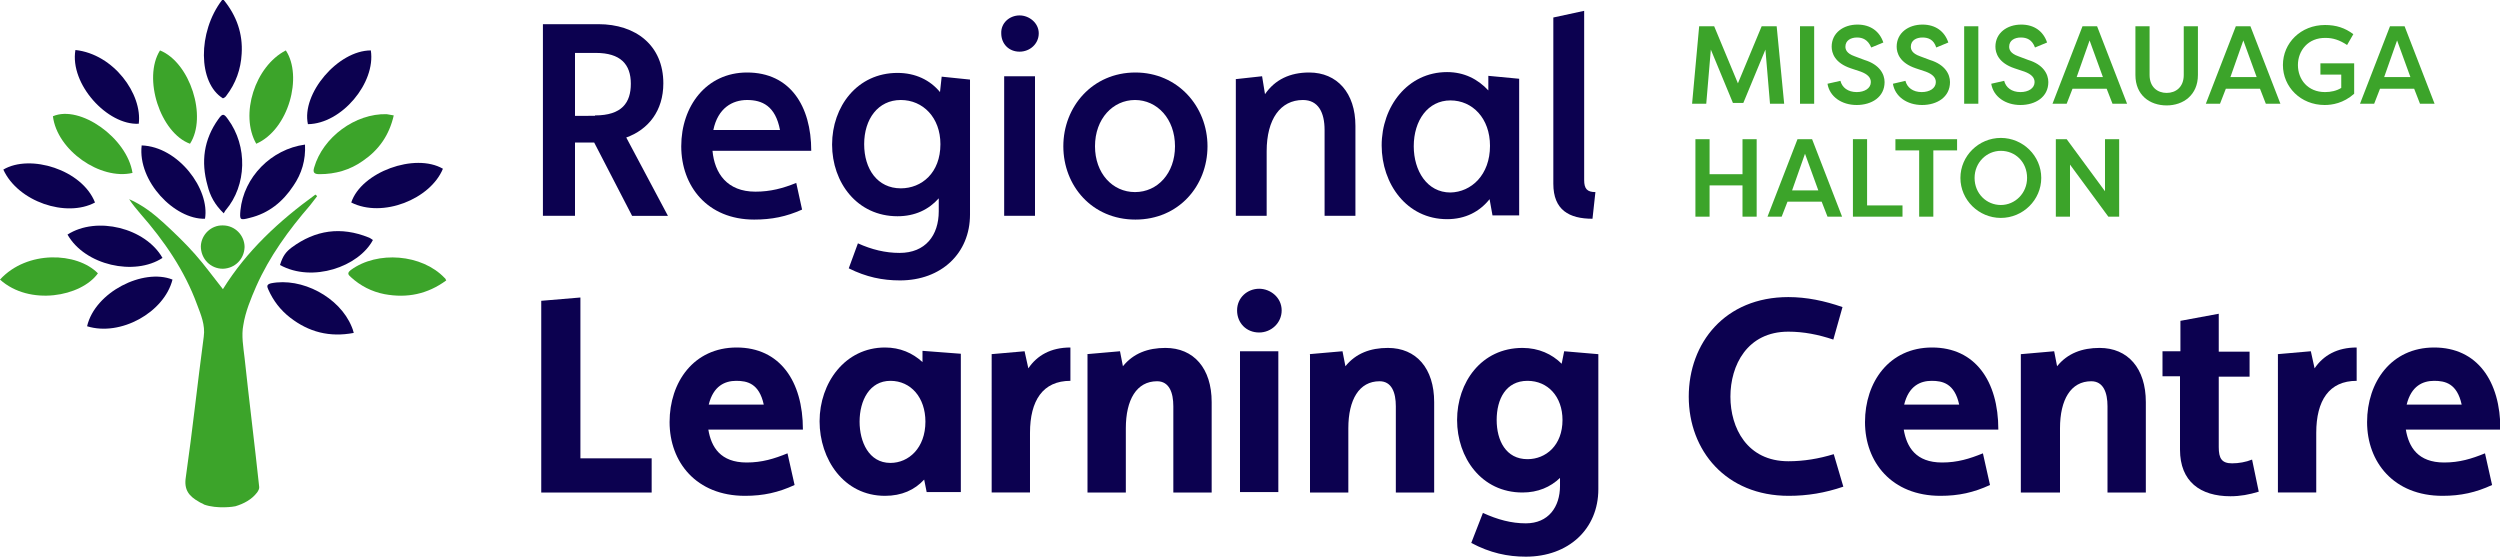
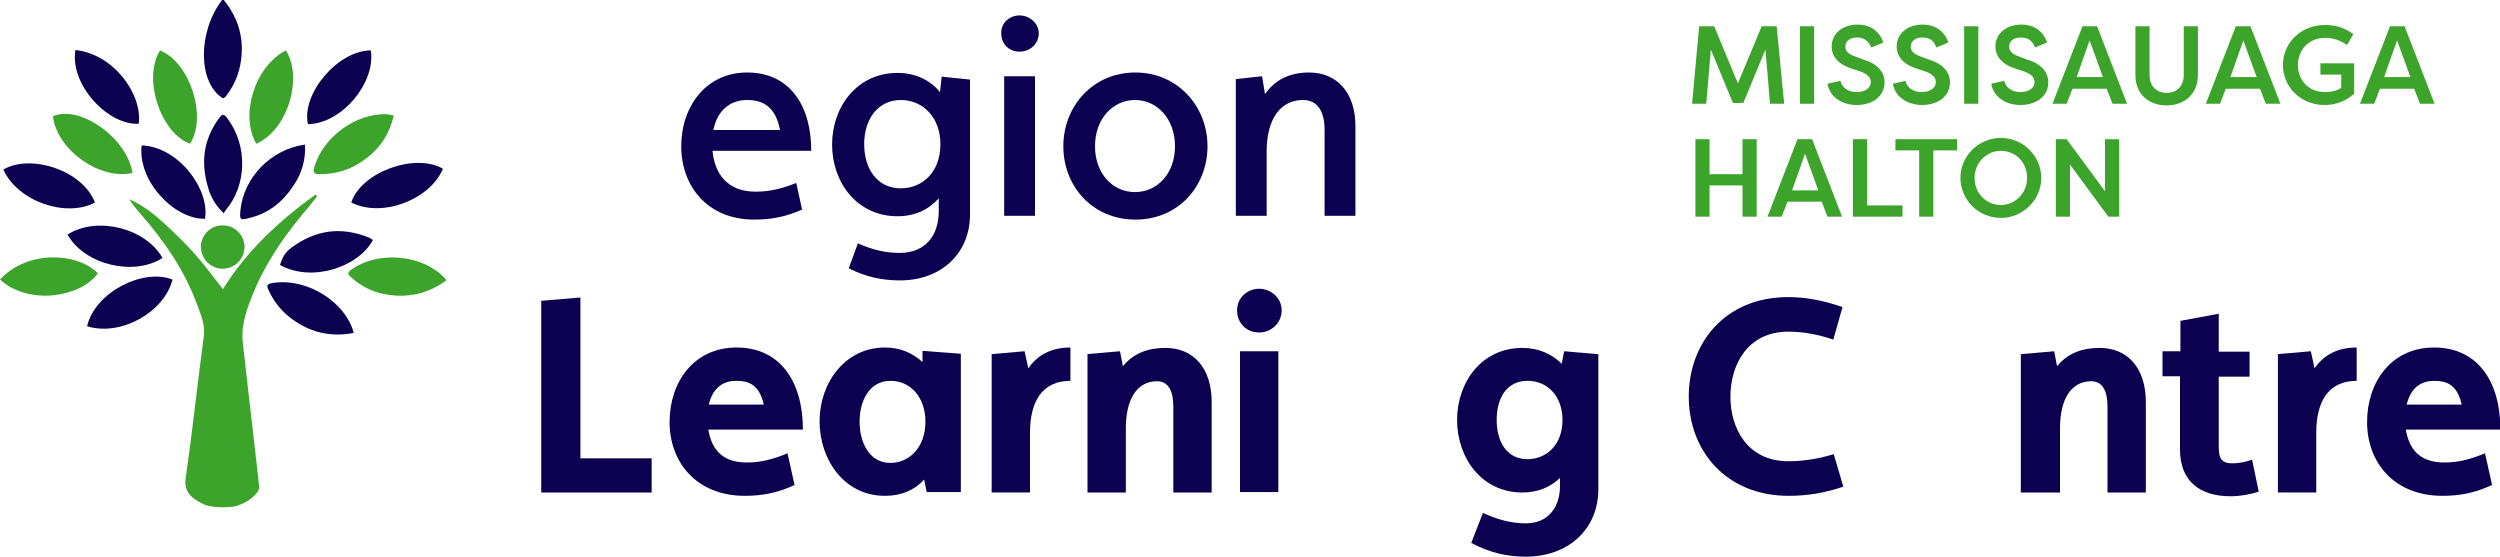
<svg xmlns="http://www.w3.org/2000/svg" version="1.1" id="Layer_1" x="0px" y="0px" viewBox="0 0 600 133.6" style="enable-background:new 0 0 600 133.6;" xml:space="preserve">
  <style type="text/css">
	.st0{fill:#3CA42A;}
	.st1{fill:#0C0150;}
</style>
  <g id="_x36_zrYNP_00000087393451404805345460000014292054059143546256_">
    <g>
      <g>
        <path class="st0" d="M49,121.1c-0.4-0.3-0.9-0.4-1.3-0.7c-2.3-1.3-3.6-2.8-3.1-5.9c1.6-11.2,2.8-22.5,4.3-33.7     c0.4-2.8-0.7-5.3-1.6-7.7c-3-8.2-7.9-15.3-13.6-21.8c-0.9-1.1-1.9-2.2-2.7-3.5c3.2,1.4,5.9,3.5,8.4,5.8c2.6,2.4,5.1,4.8,7.4,7.4     c2.3,2.6,4.4,5.5,6.7,8.4c5.7-9.2,13.5-16.4,22.2-22.7c0.1,0.1,0.3,0.2,0.4,0.4c-0.6,0.7-1.1,1.5-1.7,2.2     c-5.1,5.9-9.7,12.2-12.9,19.4c-1.3,3-2.6,6.1-3.1,9.3c-0.5,2.5,0,5.3,0.3,7.9c1.1,10.3,2.4,20.6,3.5,30.9c0.1,0.4-0.2,1-0.5,1.4     c-1.3,1.7-3.2,2.7-5.2,3.3C56.2,121.6,52.1,122.2,49,121.1z" />
        <path class="st1" d="M53.7,0c3.1,3.8,4.6,8.1,4.3,12.9c-0.2,3.7-1.4,7.1-3.7,10.1c-0.1,0.2-0.3,0.3-0.4,0.4     c-0.1,0.1-0.2,0.1-0.4,0.2c-6-3.7-6.1-15.9-0.2-23.6C53.5,0,53.6,0,53.7,0z" />
        <path class="st0" d="M31.8,41.5c-7.7,1.8-18.1-5.4-19.1-13.6C19.2,25.1,30.5,33.1,31.8,41.5z" />
        <path class="st0" d="M38.4,12.1C45.6,15,49.8,28,45.6,34.5C38.5,31.9,34.2,18.8,38.4,12.1z" />
        <path class="st0" d="M61.5,34.5c-4-7-0.3-18.6,7.1-22.4C72.7,18.3,69.3,31.1,61.5,34.5z" />
        <path class="st0" d="M0,67.1c6.5-7.1,18.5-6.6,23.5-1.5C19.5,71.2,7.1,73.5,0,67.1z" />
        <path class="st0" d="M94.5,27.7c-1.1,4.8-3.6,8.3-7.4,10.9c-3.1,2.2-6.6,3.2-10.4,3.2c-1.2,0-1.7-0.3-1.3-1.6     c2.1-7.3,9.9-13,17.4-12.8C93.4,27.5,93.8,27.6,94.5,27.7z" />
        <path class="st1" d="M22.8,48.6c-6.9,3.7-18.5-0.2-22-7.9C7.2,36.9,19.7,40.7,22.8,48.6z" />
        <path class="st1" d="M84.9,79.9c-5.8,1.1-10.8-0.2-15.3-3.7c-2.3-1.8-4-4-5.2-6.7c-0.3-0.7-0.5-1.2,0.6-1.5     c7.4-1.5,16.5,3.3,19.4,10.4C84.6,78.8,84.7,79.2,84.9,79.9z" />
        <path class="st1" d="M84.3,48.6c2.4-7.3,15.3-12,22-8.1C103.3,47.8,91.8,52.4,84.3,48.6z" />
        <path class="st1" d="M49.2,52.5c-7.3,0.2-16.2-9-15.2-17.6C42.8,35.2,50.4,45.4,49.2,52.5z" />
        <path class="st1" d="M41.4,67.1C39.4,75,28.9,80.8,20.9,78.3C22.8,70.1,34.4,64.3,41.4,67.1z" />
        <path class="st1" d="M18.1,12c9.2,1,16.1,10.6,15.2,17.7C25.8,30.1,16.7,20.2,18.1,12z" />
        <path class="st1" d="M16.2,56.3c7-4.5,18.7-1.6,22.8,5.6C32.3,66.3,20.4,63.7,16.2,56.3z" />
        <path class="st1" d="M53.7,51.2c-2.1-2-3.3-4.2-3.9-6.7c-1.6-5.7-0.9-11,2.6-15.9c1-1.4,1.3-1.4,2.3,0c4.8,6.5,4.5,15.9-0.5,21.8     C54,50.6,53.9,50.9,53.7,51.2z" />
        <path class="st0" d="M107.1,67.3c-4.5,3.3-9.4,4.3-14.8,3.3c-3.1-0.6-5.8-2-8.1-4.1c-0.7-0.6-0.9-1,0-1.7     c6.4-4.7,17.1-3.8,22.5,1.9C106.9,66.8,106.9,67,107.1,67.3z" />
        <path class="st1" d="M73.2,34.7c0.2,3.7-0.8,7-2.8,9.9c-2.5,3.8-5.9,6.6-10.5,7.7c-2.3,0.6-2.4,0.5-2.2-1.8     C58.5,42.5,65.1,35.8,73.2,34.7z" />
        <path class="st1" d="M73.9,29.8c-1.6-7.3,7.2-17.7,15.1-17.7C90.2,19.9,82,29.7,73.9,29.8z" />
        <path class="st1" d="M67.2,63.6c0.7-2.3,1.5-3.2,2.8-4.2c5.7-4.2,11.8-5.1,18.5-2.4c0.3,0.1,0.7,0.4,1,0.6     C86.1,64,75,67.9,67.2,63.6z" />
        <path class="st0" d="M53.5,54.1c2.9,0,5.2,2.4,5.2,5.2c-0.1,2.9-2.3,5.1-5.2,5.2c-3,0-5.3-2.4-5.3-5.4     C48.3,56.3,50.7,54,53.5,54.1z" />
      </g>
    </g>
  </g>
  <g>
    <path class="st0" d="M415.9,24.7l-5.3-12.8l-1.1,13h-3.4l1.7-18.6h3.6l5.7,13.7l5.7-13.7h3.6l1.8,18.6h-3.4l-1.1-13l-5.3,12.8   H415.9z" />
    <path class="st0" d="M435.4,24.9H432V6.3h3.4V24.9z" />
    <path class="st0" d="M441.7,19.4c0.4,1.6,1.8,2.7,3.9,2.7c1.9,0,3.4-0.9,3.4-2.4c0-1.1-0.8-1.9-2.4-2.5l-2.4-0.8   c-3.9-1.3-4.6-3.7-4.6-5.2c0-3.3,2.8-5.3,6.2-5.3c3.1,0,5.3,1.6,6.2,4.3l-2.9,1.2C448.3,9.5,447,9,445.7,9c-1.5,0-2.8,0.7-2.8,2.2   c0,0.6,0.2,1.6,2.2,2.3l2.4,0.9c3.6,1.1,4.8,3.4,4.8,5.3c0,3.6-3.1,5.5-6.7,5.5c-3.6,0-6.5-2-7-5.1L441.7,19.4z" />
    <path class="st0" d="M457.3,19.4c0.4,1.6,1.8,2.7,3.9,2.7c1.9,0,3.4-0.9,3.4-2.4c0-1.1-0.8-1.9-2.4-2.5l-2.4-0.8   c-3.9-1.3-4.6-3.7-4.6-5.2c0-3.3,2.8-5.3,6.2-5.3c3.1,0,5.3,1.6,6.2,4.3l-2.9,1.2c-0.6-1.9-1.9-2.4-3.3-2.4c-1.5,0-2.8,0.7-2.8,2.2   c0,0.6,0.2,1.6,2.2,2.3l2.4,0.9c3.6,1.1,4.8,3.4,4.8,5.3c0,3.6-3.1,5.5-6.7,5.5c-3.6,0-6.5-2-7-5.1L457.3,19.4z" />
    <path class="st0" d="M474.8,24.9h-3.4V6.3h3.4V24.9z" />
    <path class="st0" d="M481,19.4c0.4,1.6,1.8,2.7,3.9,2.7c1.9,0,3.4-0.9,3.4-2.4c0-1.1-0.8-1.9-2.4-2.5l-2.4-0.8   c-3.9-1.3-4.6-3.7-4.6-5.2c0-3.3,2.8-5.3,6.2-5.3c3.1,0,5.3,1.6,6.2,4.3l-2.9,1.2C487.7,9.5,486.4,9,485,9c-1.5,0-2.8,0.7-2.8,2.2   c0,0.6,0.2,1.6,2.2,2.3l2.4,0.9c3.6,1.1,4.8,3.4,4.8,5.3c0,3.6-3.1,5.5-6.7,5.5c-3.6,0-6.5-2-7-5.1L481,19.4z" />
    <path class="st0" d="M492.6,24.9l7.2-18.6h3.5l7.2,18.6H507l-1.4-3.6h-8.2l-1.4,3.6H492.6z M501.5,9.7l-3.1,8.8h6.3L501.5,9.7z" />
    <path class="st0" d="M527.5,6.3v11.7c0,4.8-3.5,7.3-7.5,7.3c-4.1,0-7.5-2.5-7.5-7.3V6.3h3.4v11.7c0,2.9,1.9,4.3,4.1,4.3   c2.2,0,4.1-1.4,4.1-4.3V6.3H527.5z" />
    <path class="st0" d="M529.4,24.9l7.2-18.6h3.5l7.2,18.6h-3.5l-1.4-3.6h-8.2l-1.4,3.6H529.4z M538.4,9.7l-3.1,8.8h6.3L538.4,9.7z" />
    <path class="st0" d="M551.5,15.6c0,3.5,2.4,6.5,6.5,6.5c1.4,0,2.8-0.3,3.9-1v-3.2h-5v-2.7h8.1v7.3c-2.6,2.3-5.3,2.7-7.1,2.7   c-5.7,0-10-4.3-10-9.6S552.2,6,558,6c2.7,0,4.8,0.7,6.8,2.2l-1.5,2.6c-1.8-1.2-3.4-1.7-5.1-1.7C553.9,9,551.5,12.2,551.5,15.6z" />
    <path class="st0" d="M566.4,24.9l7.2-18.6h3.5l7.2,18.6h-3.5l-1.4-3.6h-8.2l-1.4,3.6H566.4z M575.3,9.7l-3.1,8.8h6.3L575.3,9.7z" />
    <path class="st0" d="M418.2,52v-7.5h-7.9V52h-3.4V33.4h3.4v8.4h7.9v-8.4h3.4V52H418.2z" />
    <path class="st0" d="M424.2,52l7.2-18.6h3.5l7.2,18.6h-3.5l-1.4-3.6h-8.2l-1.4,3.6H424.2z M433.2,36.9l-3.1,8.8h6.3L433.2,36.9z" />
    <path class="st0" d="M456.6,49.3V52h-11.9V33.4h3.4v15.9H456.6z" />
    <path class="st0" d="M469.7,33.4v2.7h-5.7V52h-3.4V36.1h-5.7v-2.7H469.7z" />
    <path class="st0" d="M480.2,33.1c5.3,0,9.7,4.3,9.7,9.6c0,5.3-4.4,9.6-9.7,9.6c-5.3,0-9.7-4.3-9.7-9.6   C470.5,37.4,474.9,33.1,480.2,33.1z M480.2,49.2c3.4,0,6.3-2.8,6.3-6.5c0-3.8-2.8-6.5-6.3-6.5c-3.4,0-6.3,2.8-6.3,6.5   C473.9,46.5,476.8,49.2,480.2,49.2z" />
    <path class="st0" d="M496.8,39.5V52h-3.4V33.4h2.6l9.2,12.5V33.4h3.4V52h-2.6L496.8,39.5z" />
  </g>
  <g>
-     <path class="st1" d="M130.3,5.8h13.3c9,0,15.6,5.1,15.6,14.2c0,6.6-3.6,11.1-8.9,13l10,18.8h-8.6l-9.1-17.6H138v17.6h-7.7V5.8z    M142.8,27.7c6.5,0,8.6-3.1,8.6-7.6c0-4.7-2.5-7.4-8.4-7.4h-5v15.1H142.8z" />
    <path class="st1" d="M192.5,50.3c-3.8,1.7-7.3,2.4-11.5,2.4c-11.2,0-17.5-8-17.5-17.6c0-9.6,6-17.7,15.8-17.7   c10.3,0,15.4,8,15.4,18.8H171c0.5,5.4,3.5,9.8,10.3,9.8c3.6,0,6.6-0.8,9.8-2.1L192.5,50.3z M187.2,31.2c-1.1-5.8-4.3-7.2-7.9-7.2   c-3.5,0-7,1.9-8.1,7.2H187.2z" />
    <path class="st1" d="M205.9,58.4c3.3,1.5,6.6,2.3,10,2.3c6.2,0,9.4-4.2,9.4-10v-3.1c-2.4,2.7-5.7,4.3-9.9,4.3   c-9.7,0-15.7-8.1-15.7-17.2c0-9.1,6-17.2,15.7-17.2c4.3,0,7.8,1.7,10.2,4.6l0.4-3.7l6.8,0.7v32.4c0,9.3-6.9,15.8-16.8,15.8   c-4.2,0-8.1-0.8-12.3-2.9L205.9,58.4z M225.7,34.6c0-6.4-4.2-10.6-9.5-10.6c-5.5,0-8.8,4.6-8.8,10.6c0,6,3.2,10.6,8.8,10.6   C221.2,45.2,225.7,41.5,225.7,34.6z" />
    <path class="st1" d="M244.7,3.7c2.3,0,4.6,1.8,4.6,4.3c0,2.5-2.1,4.4-4.6,4.4c-2.6,0-4.4-1.9-4.4-4.4   C240.2,5.5,242.3,3.7,244.7,3.7z M241,18.3h7.4v33.5H241V18.3z" />
    <path class="st1" d="M255.2,35.1c0-9.5,7-17.7,17.3-17.7c10.2,0,17.3,8.2,17.3,17.7s-6.9,17.6-17.3,17.6   C262.1,52.7,255.2,44.6,255.2,35.1z M282,35.1c0-6.6-4.3-11.1-9.6-11.1s-9.6,4.5-9.6,11.1c0,6.5,4.2,11,9.6,11   C277.8,46.1,282,41.6,282,35.1z" />
    <path class="st1" d="M296.5,19l6.4-0.7l0.7,4.3c2.4-3.5,6-5.2,10.6-5.2c6.7,0,11.1,4.9,11.1,12.8v21.6h-7.4V31.2   c0-4.2-1.5-7.2-5.2-7.2c-5.4,0-8.7,4.6-8.7,12.3v15.5h-7.4V19z" />
-     <path class="st1" d="M357.5,47.8c-2.4,3-5.8,4.8-10.2,4.8c-9.7,0-15.7-8.5-15.7-17.7c0-9.3,6.2-17.6,15.7-17.6   c4.1,0,7.4,1.7,9.9,4.4v-3.5l7.4,0.7v32.8h-6.4L357.5,47.8z M357.6,35c0-6.6-4.2-10.9-9.5-10.9c-5.4,0-8.8,4.8-8.8,11   c0,5.9,3.2,11.1,8.8,11.1C353.1,46.1,357.6,42,357.6,35z" />
-     <path class="st1" d="M372.8,4.2l7.4-1.6v40.6c0,2.1,0.7,2.9,2.7,2.9l-0.7,6.4c-5.6,0-9.4-2.1-9.4-8.4V4.2z" />
    <path class="st1" d="M129.8,72.2l9.5-0.8v38.6h17.1v8.2h-26.5V72.2z" />
    <path class="st1" d="M190.7,116.4c-3.9,1.8-7.5,2.6-11.9,2.6c-11.7,0-18.1-8.1-18.1-17.7c0-9.6,5.8-17.9,16.1-17.9   c10.3,0,15.9,8,15.9,19.7h-22.7c0.7,4.2,2.9,7.9,9.2,7.9c3.7,0,6.6-0.9,9.8-2.2L190.7,116.4z M183.3,97.1c-1.1-5.1-4-5.7-6.6-5.7   c-2.7,0-5.5,1.2-6.6,5.7H183.3z" />
    <path class="st1" d="M221.8,115.1c-2.3,2.5-5.4,3.9-9.4,3.9c-9.9,0-15.7-8.8-15.7-17.9c0-9.2,6.1-17.7,15.7-17.7   c3.6,0,6.6,1.3,9,3.5v-2.7l9.2,0.7v33.2h-8.2L221.8,115.1z M222.1,101.2c0-5.8-3.5-9.8-8.4-9.8c-5,0-7.4,4.7-7.4,9.8   c0,4.8,2.2,9.9,7.4,9.9C218.1,111.1,222.1,107.5,222.1,101.2z" />
    <path class="st1" d="M237.9,85l8-0.7l0.9,4.1c2.1-3.1,5.4-5,10.1-5v8c-6.6,0-9.7,4.7-9.7,12.5v14.3h-9.2V85z" />
    <path class="st1" d="M260.8,85l8-0.7l0.7,3.6c2.5-3.1,6-4.4,10.2-4.4c6.8,0,11.1,4.9,11.1,13v21.7h-9.2V97.5c0-3.3-1-6-3.9-6   c-4.9,0-7.5,4.4-7.5,11.3v15.4h-9.2V85z" />
    <path class="st1" d="M302.2,69.3c2.7,0,5.4,2.1,5.4,5.2c0,3-2.5,5.3-5.4,5.3c-3.1,0-5.3-2.3-5.3-5.3   C296.9,71.4,299.4,69.3,302.2,69.3z M297.6,84.3h9.2v33.8h-9.2V84.3z" />
-     <path class="st1" d="M314.2,85l8-0.7l0.7,3.6c2.5-3.1,6-4.4,10.2-4.4c6.8,0,11.1,4.9,11.1,13v21.7h-9.2V97.5c0-3.3-1-6-3.9-6   c-4.9,0-7.5,4.4-7.5,11.3v15.4h-9.2V85z" />
    <path class="st1" d="M355.9,123.1c3.5,1.6,6.8,2.5,10.3,2.5c5.4,0,8.2-3.9,8.2-9v-1.9c-2.3,2.2-5.3,3.5-9,3.5   c-9.9,0-15.7-8.4-15.7-17.4c0-9,5.8-17.3,15.7-17.3c3.9,0,7.1,1.5,9.4,3.8l0.6-3l8.2,0.7v32.4c0,9.6-7.2,16.2-17.4,16.2   c-4.4,0-8.6-0.9-13.1-3.3L355.9,123.1z M375,100.8c0-5.6-3.5-9.4-8.4-9.4c-5.2,0-7.4,4.4-7.4,9.4c0,4.9,2.2,9.4,7.4,9.4   C371,110.2,375,106.9,375,100.8z" />
    <path class="st1" d="M429.2,71.3c4.4,0,8.7,0.9,13,2.4l-2.2,7.8c-3.6-1.2-7.1-1.9-10.8-1.9c-9.9,0-13.9,8.1-13.9,15.6   c0,7.5,4,15.5,13.9,15.5c3.7,0,7.3-0.6,10.9-1.7l2.3,7.8c-4.4,1.5-8.6,2.2-13.1,2.2c-15.1,0-24-10.9-24-23.8S414,71.3,429.2,71.3z" />
-     <path class="st1" d="M477.6,116.4c-3.9,1.8-7.5,2.6-11.9,2.6c-11.7,0-18.1-8.1-18.1-17.7c0-9.6,5.8-17.9,16.1-17.9   c10.3,0,15.9,8,15.9,19.7h-22.7c0.7,4.2,2.9,7.9,9.2,7.9c3.7,0,6.6-0.9,9.8-2.2L477.6,116.4z M470.2,97.1c-1.1-5.1-4-5.7-6.6-5.7   c-2.7,0-5.5,1.2-6.6,5.7H470.2z" />
    <path class="st1" d="M485,85l8-0.7l0.7,3.6c2.5-3.1,6-4.4,10.2-4.4c6.8,0,11.1,4.9,11.1,13v21.7h-9.2V97.5c0-3.3-1-6-3.9-6   c-4.9,0-7.5,4.4-7.5,11.3v15.4H485V85z" />
    <path class="st1" d="M523.4,90.3H519v-6h4.3V77l9.2-1.7v9.1h7.4v6h-7.4v16.9c0,2.7,0.7,3.9,3.2,3.9c1.6,0,3.3-0.3,4.8-0.9l1.6,7.7   c-2.3,0.7-4.4,1.1-6.8,1.1c-7.2,0-12.1-3.5-12.1-11.2V90.3z" />
    <path class="st1" d="M546.6,85l8-0.7l0.9,4.1c2.1-3.1,5.4-5,10.1-5v8c-6.6,0-9.7,4.7-9.7,12.5v14.3h-9.2V85z" />
    <path class="st1" d="M598.1,116.4c-3.9,1.8-7.5,2.6-11.9,2.6c-11.7,0-18.1-8.1-18.1-17.7c0-9.6,5.8-17.9,16.1-17.9   c10.3,0,15.9,8,15.9,19.7h-22.7c0.7,4.2,2.9,7.9,9.2,7.9c3.7,0,6.6-0.9,9.8-2.2L598.1,116.4z M590.8,97.1c-1.1-5.1-4-5.7-6.6-5.7   c-2.7,0-5.5,1.2-6.6,5.7H590.8z" />
  </g>
</svg>